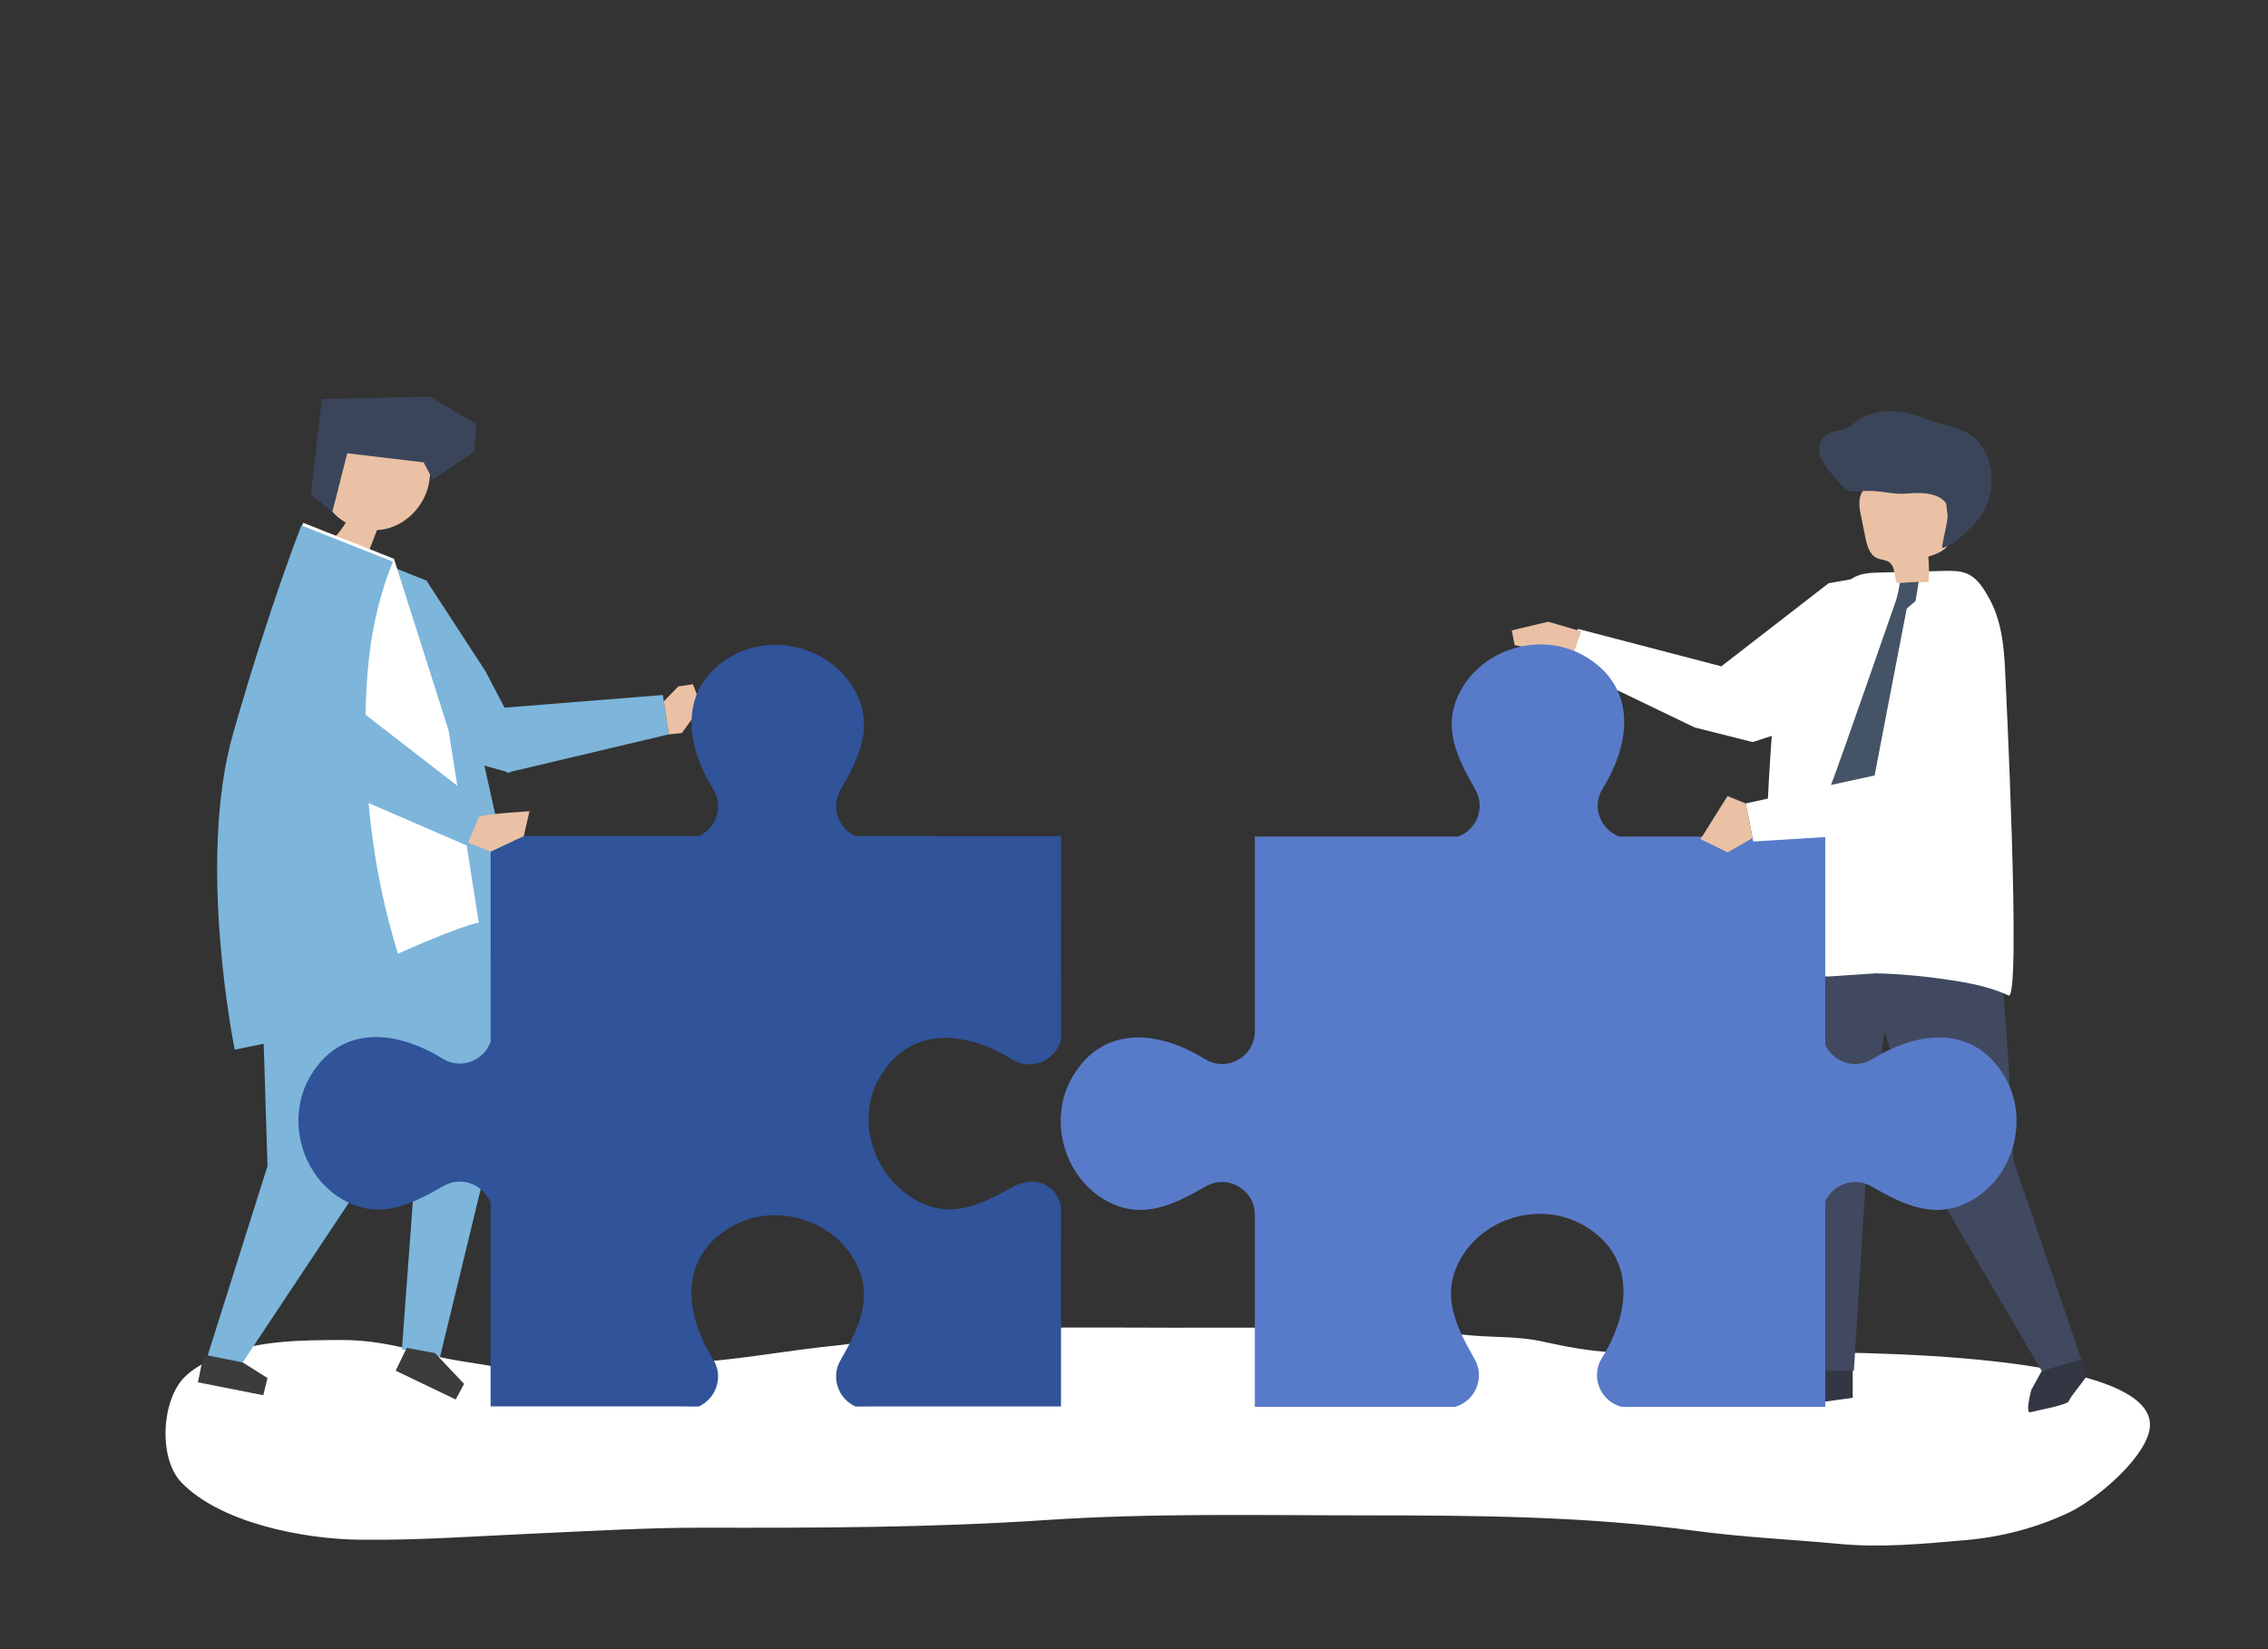
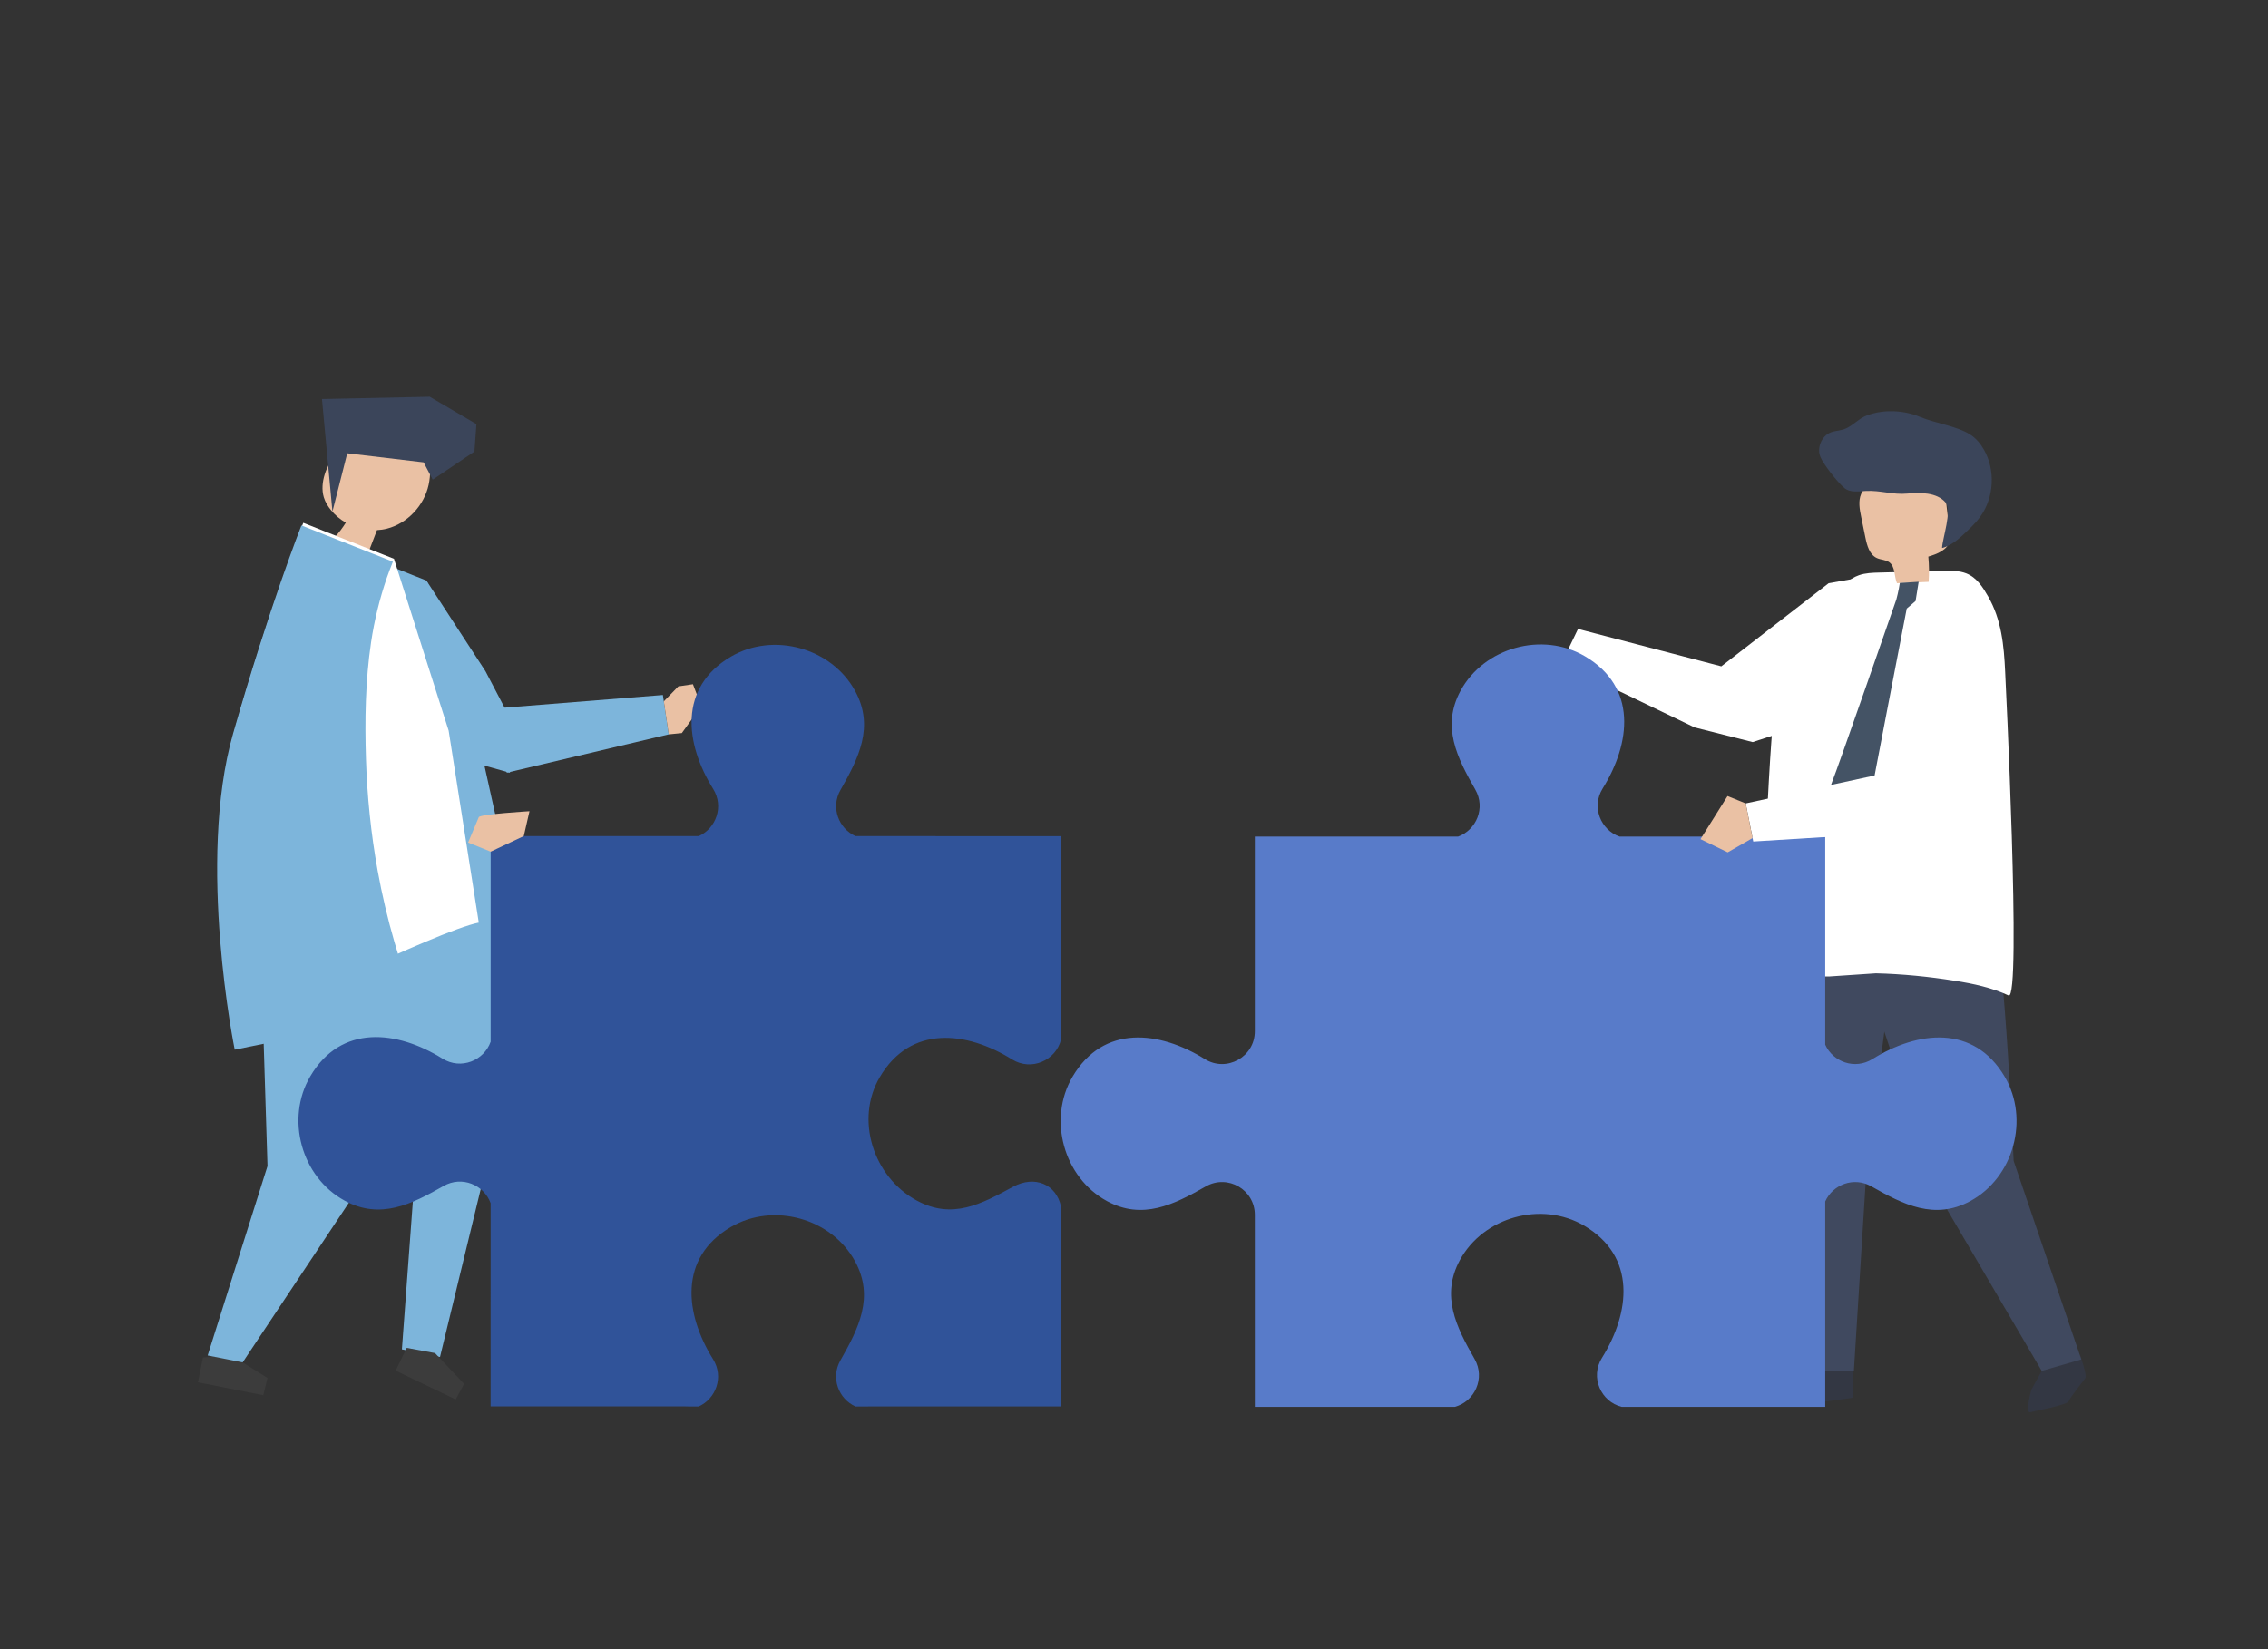
<svg xmlns="http://www.w3.org/2000/svg" width="1467" height="1067" viewBox="0 0 1467 1067" fill="none">
  <rect x="0" y="0" width="1467" height="1067" fill="#333333" stroke="none" />
-   <path d="M695.951 858.824C658.361 858.936 620.772 859.84 583.248 864.013C569.1 865.587 555.248 869.048 541.068 870.444C512.743 873.233 484.925 878.436 456.5 880.836C433.609 882.768 410.623 883.908 387.799 886.36C366.4 888.659 342.711 888.129 321.476 884.331C305.756 881.52 289.965 879.936 274.509 875.42C257.22 870.368 238.436 866.757 220.421 866.887C194.735 867.073 169.717 867.093 145.135 876.015C136.505 879.144 125.941 884.292 119.388 890.863C104.386 905.905 102.356 943.439 117.335 959.04C142.563 985.298 196.408 995.6 231.771 996.086C270.521 996.62 308.165 993.744 346.972 992.052C383.032 990.48 419.003 988.244 455.123 988.322C528.893 988.483 602.673 988.322 676.312 983.395C745.497 978.764 814.856 980.355 884.191 980.355C955.293 980.355 1025.91 980.914 1096.5 990.363C1127.26 994.48 1158.59 995.921 1189.5 998.805C1217.19 1001.39 1243.79 998.755 1271.36 996.367C1294.51 994.363 1317.51 988.416 1338.55 978.364C1355.2 970.408 1384.88 945.688 1389.99 926.695C1404.31 873.449 1188.25 874.729 1155.08 874.849C1117.97 874.983 1080.57 876.203 1043.49 874.788C1027.89 874.193 1012.52 871.144 997.303 867.805C982.139 864.476 966.861 865.323 951.485 863.924C887.363 858.093 823.097 858.945 758.771 858.945C737.839 858.945 716.895 858.761 695.951 858.824" fill="white" />
  <path d="M275.972 375.837L314.024 434.251L338.796 481.56L329.733 499.9L296.782 490.684L275.972 375.837Z" fill="#7DB5DB" />
  <path d="M230.377 582.121V611.699L269.815 739.869L259.955 872.972L284.604 877.901L324.04 715.221L322.532 667.36L304.321 569.745L230.377 582.121Z" fill="#7DB5DB" />
  <path d="M281.367 875.372L300.183 895.287L294.747 905.38L255.923 886.745L263.074 871.992L281.367 875.372Z" fill="#3C3C3C" />
  <path d="M149.832 876.911L173.025 891.492L170.284 902.624L128.036 894.28L131.274 878.207L149.832 876.911Z" fill="#3C3C3C" />
  <path d="M276.099 375.688L217.427 352.413C217.427 352.413 196.576 404.204 172.872 487.168C149.167 570.132 183.877 675.739 183.877 675.739C183.877 675.739 318.291 643.795 345.132 638.527L311.465 486.877L276.099 375.688Z" fill="#7DB5DB" />
  <path d="M261.661 617.143L230.378 770.987L156.954 881.388L134.319 876.911L173.026 754.372L167.999 592.495L261.661 617.143Z" fill="#7DB5DB" />
  <path d="M278.041 294.294C262.066 295.468 247.129 282.349 231.405 285.605C221.182 287.723 213.112 296.791 209.992 307.009C208.537 311.773 208.022 316.964 209.445 321.701C210.369 324.775 212.072 327.545 214.078 330.007C216.76 333.299 220.038 336.032 223.678 338.133C221.678 341.356 219.388 344.397 216.84 347.207C224.208 350.028 231.576 352.849 238.942 355.671C240.57 351.437 242.198 347.203 243.826 342.971C246.042 342.847 248.25 342.532 250.413 341.971C263.494 338.576 274.338 327.12 277.256 313.613C278.622 307.287 278.36 300.744 278.041 294.294" fill="#EAC1A4" />
-   <path d="M274.008 299.112L224.611 293.243L215.025 330.975L201.075 319.905L208.263 258.165L277.975 256.665L308.16 274.371L306.881 292.116L279.891 310.284L274.008 299.112" fill="#3B455A" />
+   <path d="M274.008 299.112L224.611 293.243L215.025 330.975L208.263 258.165L277.975 256.665L308.16 274.371L306.881 292.116L279.891 310.284L274.008 299.112" fill="#3B455A" />
  <path d="M254.833 361.512L196.163 338.237C196.163 338.237 175.311 390.028 151.608 472.992C127.904 555.956 162.613 661.563 162.613 661.563C162.613 661.563 282.851 602.152 309.691 596.884L290.2 472.7L254.833 361.512" fill="white" />
  <path d="M150.721 474.764C174.425 391.8 194.953 339.921 194.953 339.921L253.948 363.284L254.043 363.584C252.744 366.973 251.385 370.344 250.208 373.78C245.561 387.344 242.127 401.305 240.017 415.488C236.308 440.416 235.919 466.047 236.716 491.203C237.48 515.34 239.969 539.431 244.257 563.199C249.927 594.619 258.965 625.235 270.613 654.867C216.043 665.956 151.82 679.067 151.82 679.067C151.82 679.067 127.018 557.728 150.721 474.764" fill="#7DB5DB" />
  <path d="M313.013 458.881L428.773 449.617L432.557 475.091L327.835 499.9L313.013 458.881" fill="#7DB5DB" />
  <path d="M429.383 453.725L438.755 444.052L448.215 442.647L453.601 456.845L441.033 474.251L432.557 475.091L429.383 453.725" fill="#EAC1A4" />
  <path d="M1221.97 370.403L1182.82 377.3L1113.4 431.071L1020.71 406.872L1009.97 429.145L1096.15 470.616L1133.69 480.088L1182.48 464.168L1221.97 370.403" fill="white" />
-   <path d="M1018.19 421.448L1003.69 428.705L993.328 427.533L993.262 423.999L999.34 421.575L979.674 417.308L977.868 407.819L1001.44 402.22L1022.79 408.44L1018.19 421.448" fill="#EAC1A4" />
  <path d="M1178.59 881.388L1160.31 894.337L1154.21 904.24C1154.21 904.24 1161.07 907.287 1164.88 908.048C1168.69 908.809 1198.39 904.24 1198.39 904.24V886.72L1178.59 881.388" fill="#333743" />
  <path d="M1320.64 886.904L1313.89 899.176C1313.89 899.176 1309.67 914.68 1313.33 913.617C1316.99 912.555 1337.37 909.011 1338.2 906.392C1339.03 903.772 1347.87 893.269 1348.91 891.381C1349.95 889.493 1345.55 876.863 1345.55 876.863L1320.64 886.904" fill="#333743" />
  <path d="M1195.61 598.096L1254.63 774.309L1320.64 886.904L1346.24 879.467L1302.48 751.049C1302.48 751.049 1297.19 622.051 1288.55 584.108L1195.61 598.096" fill="#40495F" />
  <path d="M1148.88 624.691L1171.73 886.72H1199.15L1207.53 752.659L1223.28 633.968L1163.35 563.752L1148.88 624.691" fill="#40495F" />
  <path d="M1148 457.021C1150.84 443.516 1151.96 428.98 1158.65 416.388C1165.34 403.796 1177.97 394.257 1187.73 383.551C1191.86 379.016 1196.27 374.295 1202.41 372.132C1206.62 370.651 1211.27 370.517 1215.8 370.403C1229.55 370.056 1243.31 369.709 1257.07 369.363C1262.08 369.236 1267.3 369.143 1271.87 370.955C1278.72 373.671 1282.59 379.98 1285.97 385.867C1294.62 400.901 1296.21 417.577 1296.99 434.569C1296.96 434.729 1307.72 648.001 1299.19 643.996C1288.56 639.011 1276.41 636.36 1264.49 634.505C1247.68 631.811 1230.52 630.1 1213.39 629.679L1183.23 631.712H1165.03C1154.11 632.772 1155.01 636.056 1143.79 635.372C1136.6 634.936 1144.75 472.501 1148 457.021" fill="white" />
  <path d="M1227.02 377.3C1233.84 377.004 1240.67 376.708 1247.5 376.411C1247.86 370.973 1247.8 365.508 1247.29 360.081C1253.06 358.405 1259.77 355.784 1261.08 349.923C1261.5 348.076 1261.28 346.155 1261.06 344.275C1260.16 336.504 1259.25 328.733 1258.35 320.964C1258.04 318.277 1257.7 315.509 1256.38 313.148C1254.06 309.005 1249.23 306.981 1244.61 305.911C1232.8 303.181 1219.67 305.043 1210 312.335C1207.42 314.277 1205.06 316.651 1203.81 319.621C1201.88 324.203 1202.84 329.427 1203.84 334.299C1204.75 338.795 1205.67 343.291 1206.59 347.787C1207.64 352.957 1209.25 358.859 1214.06 361.043C1216.61 362.201 1219.71 362.076 1221.98 363.709C1226 366.588 1225.1 372.747 1227.02 377.3" fill="#EAC1A4" />
  <path d="M1189.19 278.552C1190.71 278.281 1192.25 277.961 1193.82 277.279C1198.77 275.127 1202.23 270.809 1207.48 268.789C1218.11 264.704 1231.43 265.297 1241.86 269.685C1251.85 273.885 1265.47 275.5 1274.41 281.144C1278.14 283.5 1281.03 287.019 1283.22 290.851C1290.81 304.127 1289.87 321.799 1280.93 334.2C1278.92 336.983 1276.56 339.497 1274.1 341.887C1269.01 346.832 1262.9 352.949 1256.18 354.515C1256.35 348.592 1262.78 330.243 1258.5 325.143C1252.84 318.383 1241.71 318.555 1233.75 319.301C1224.25 320.191 1216.43 317.141 1206.96 317.615C1202.14 317.857 1196.68 318.827 1192.99 315.721C1188.71 312.129 1179.67 300.725 1177.53 295.72C1175.65 291.339 1176.9 285.943 1180.16 282.467C1182.98 279.467 1186.02 279.117 1189.19 278.552Z" fill="#3B455A" />
  <path d="M1183.76 512.279C1183.76 510.164 1184.16 508.073 1184.96 506.117C1188.58 497.369 1226.61 387.801 1226.61 387.801C1226.61 387.801 1228.15 382.129 1228.86 377.132L1241.05 376.371L1239.04 388.817L1233.33 393.72C1233.33 393.72 1209.96 514.381 1209.82 516.493L1192.49 537.925L1183.76 512.279" fill="#445365" />
  <path d="M1180.61 777.26C1185.45 766.399 1199.07 761.011 1210.46 767.512C1231.09 779.281 1251.4 789.545 1274.45 777.013C1302.49 761.771 1312.87 724.044 1296.7 696.56C1276.75 662.665 1240.49 666.844 1211.16 685.132C1199.73 692.26 1185.57 686.947 1180.61 675.832V541.233H1178.79H1130.93H1047.59C1035.4 536.975 1029.2 522.056 1036.66 510.088C1054.93 480.751 1059.08 444.485 1025.18 424.559C997.685 408.401 959.965 418.805 944.739 446.855C932.22 469.913 942.495 490.219 954.277 510.837C961.06 522.707 954.916 536.979 943.127 541.233H811.663V667.168C811.663 683.787 793.388 693.927 779.285 685.132C749.959 666.844 713.696 662.665 693.749 696.56C677.577 724.044 687.957 761.771 715.997 777.013C739.051 789.545 759.36 779.281 779.987 767.512C794.103 759.457 811.663 769.64 811.663 785.893V910.18H940.96C953.857 906.755 960.919 891.655 953.815 879.22C942.032 858.601 931.757 838.297 944.275 815.237C959.501 787.189 997.223 776.785 1024.71 792.943C1058.62 812.868 1054.47 849.135 1036.19 878.472C1028.37 891.036 1035.58 906.865 1048.99 910.18H1126.96H1178.79H1180.61V777.26" fill="#587BC9" />
  <path d="M553.4 540.927C542.539 536.089 537.153 522.465 543.656 511.072C555.428 490.447 565.694 470.139 553.164 447.084C537.924 419.044 500.199 408.659 472.714 424.83C438.816 444.772 442.991 481.034 461.276 510.363C468.403 521.794 463.088 535.957 451.972 540.917L317.375 540.904L317.374 542.725L317.37 590.583L317.362 673.921C313.102 686.111 298.182 692.308 286.214 684.853C256.879 666.579 220.614 662.417 200.684 696.321C184.524 723.813 194.924 761.535 222.971 776.764C246.03 789.285 266.334 779.012 286.955 767.232C298.826 760.451 313.098 766.596 317.35 778.385L317.336 909.851L443.272 909.863C443.515 909.863 443.743 909.904 443.984 909.912L451.935 909.913C463.051 904.953 468.366 890.788 461.239 879.359C442.952 850.029 438.779 813.767 472.675 793.824C500.162 777.653 537.887 788.039 553.127 816.08C565.655 839.135 555.389 859.443 543.617 880.068C537.115 891.46 542.502 905.084 553.363 909.923H561.271C561.516 909.916 561.748 909.875 561.998 909.875L686.283 909.888L686.296 780.589C683.271 765.963 669.122 760.251 655.339 767.733C634.467 779.061 615.971 789.147 592.912 776.628C564.864 761.399 552.908 724.313 569.068 696.823C588.997 662.919 625.261 667.079 654.597 685.353C667.161 693.181 682.992 685.969 686.307 672.563L686.315 594.592L686.32 542.763V540.941L553.4 540.927" fill="#305399" />
-   <path d="M243.45 381.095L233.656 460.245L312.725 521.443L301.961 547.036L190.636 498.821L183.21 480.052L193.037 372.472L243.45 381.095" fill="#7DB5DB" />
  <path d="M302.789 545.068C302.789 545.068 308.874 530.6 309.69 528.659C310.506 526.717 342.482 524.812 342.482 524.812L338.796 540.907L317.373 550.98L302.789 545.068Z" fill="#EAC1A4" />
  <path d="M1235.43 420.183L1237.73 496.251L1129.17 519.758L1134.04 544.409L1254.13 536.936L1276.38 516.195L1291.29 443.137L1235.43 420.183Z" fill="white" />
  <path d="M1133.6 542.187L1117.53 551.416L1099.92 542.879L1117.41 515.007L1129.17 519.757L1133.6 542.187" fill="#EAC1A4" />
</svg>